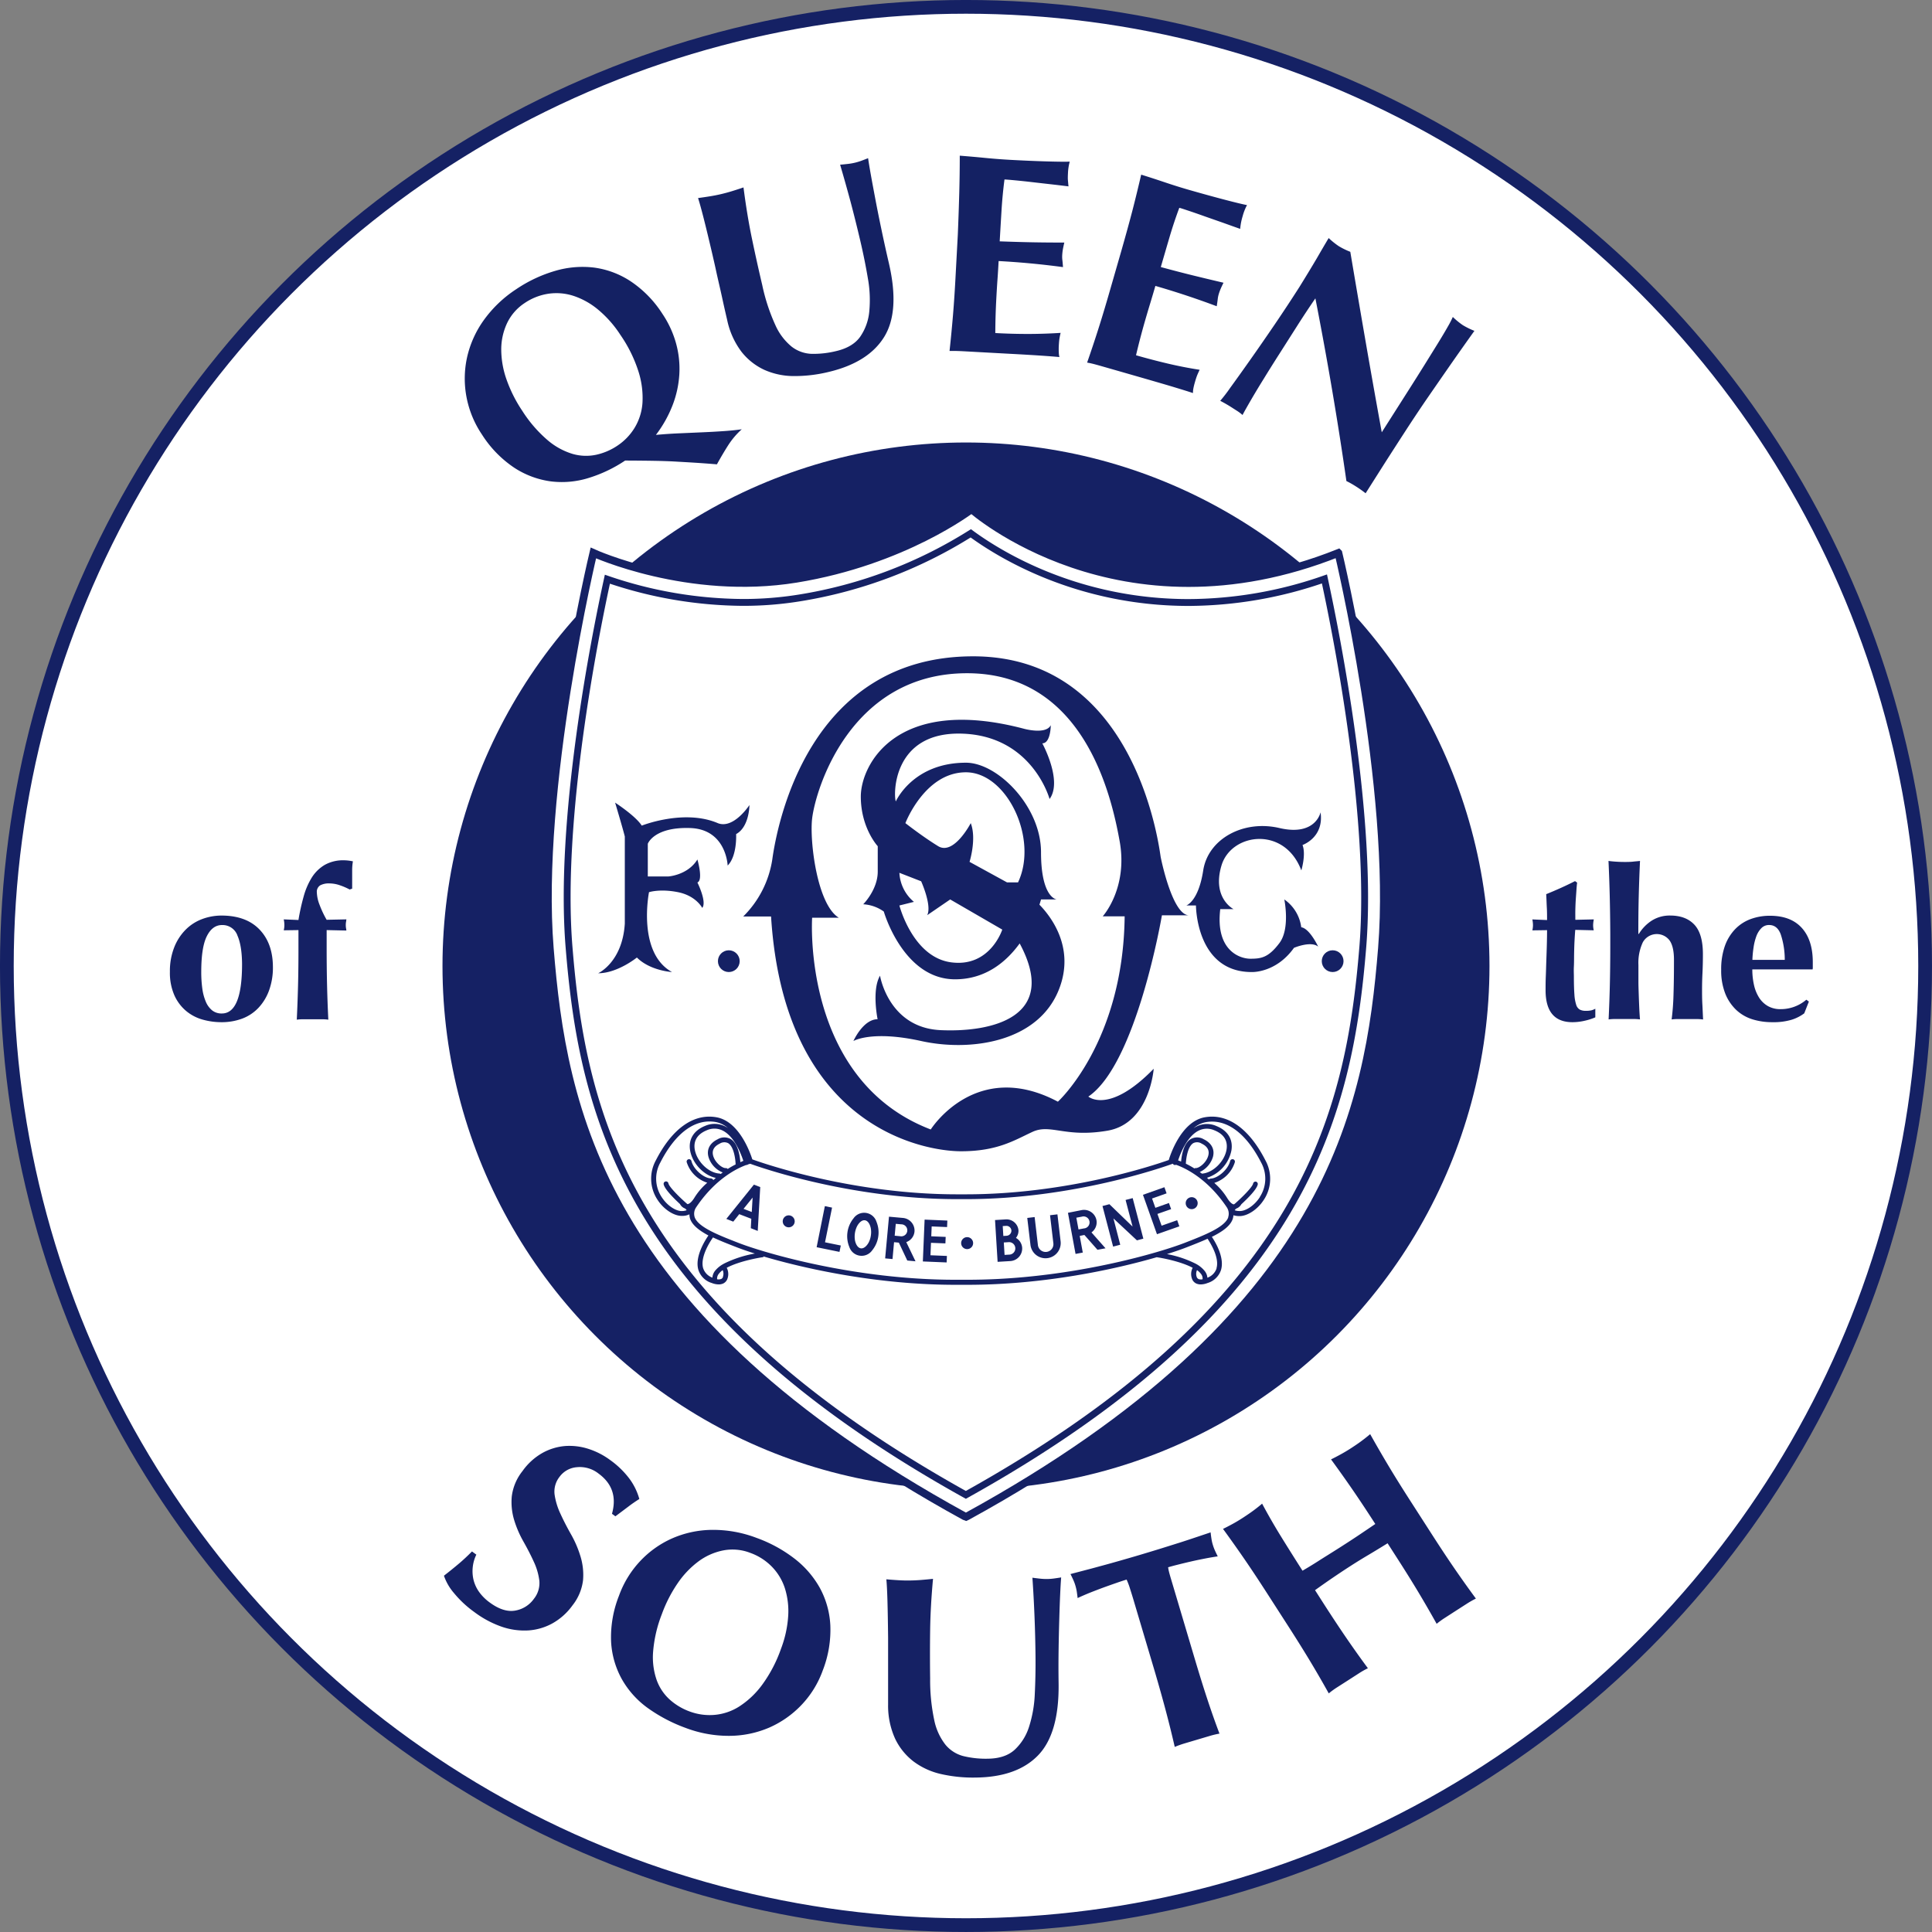
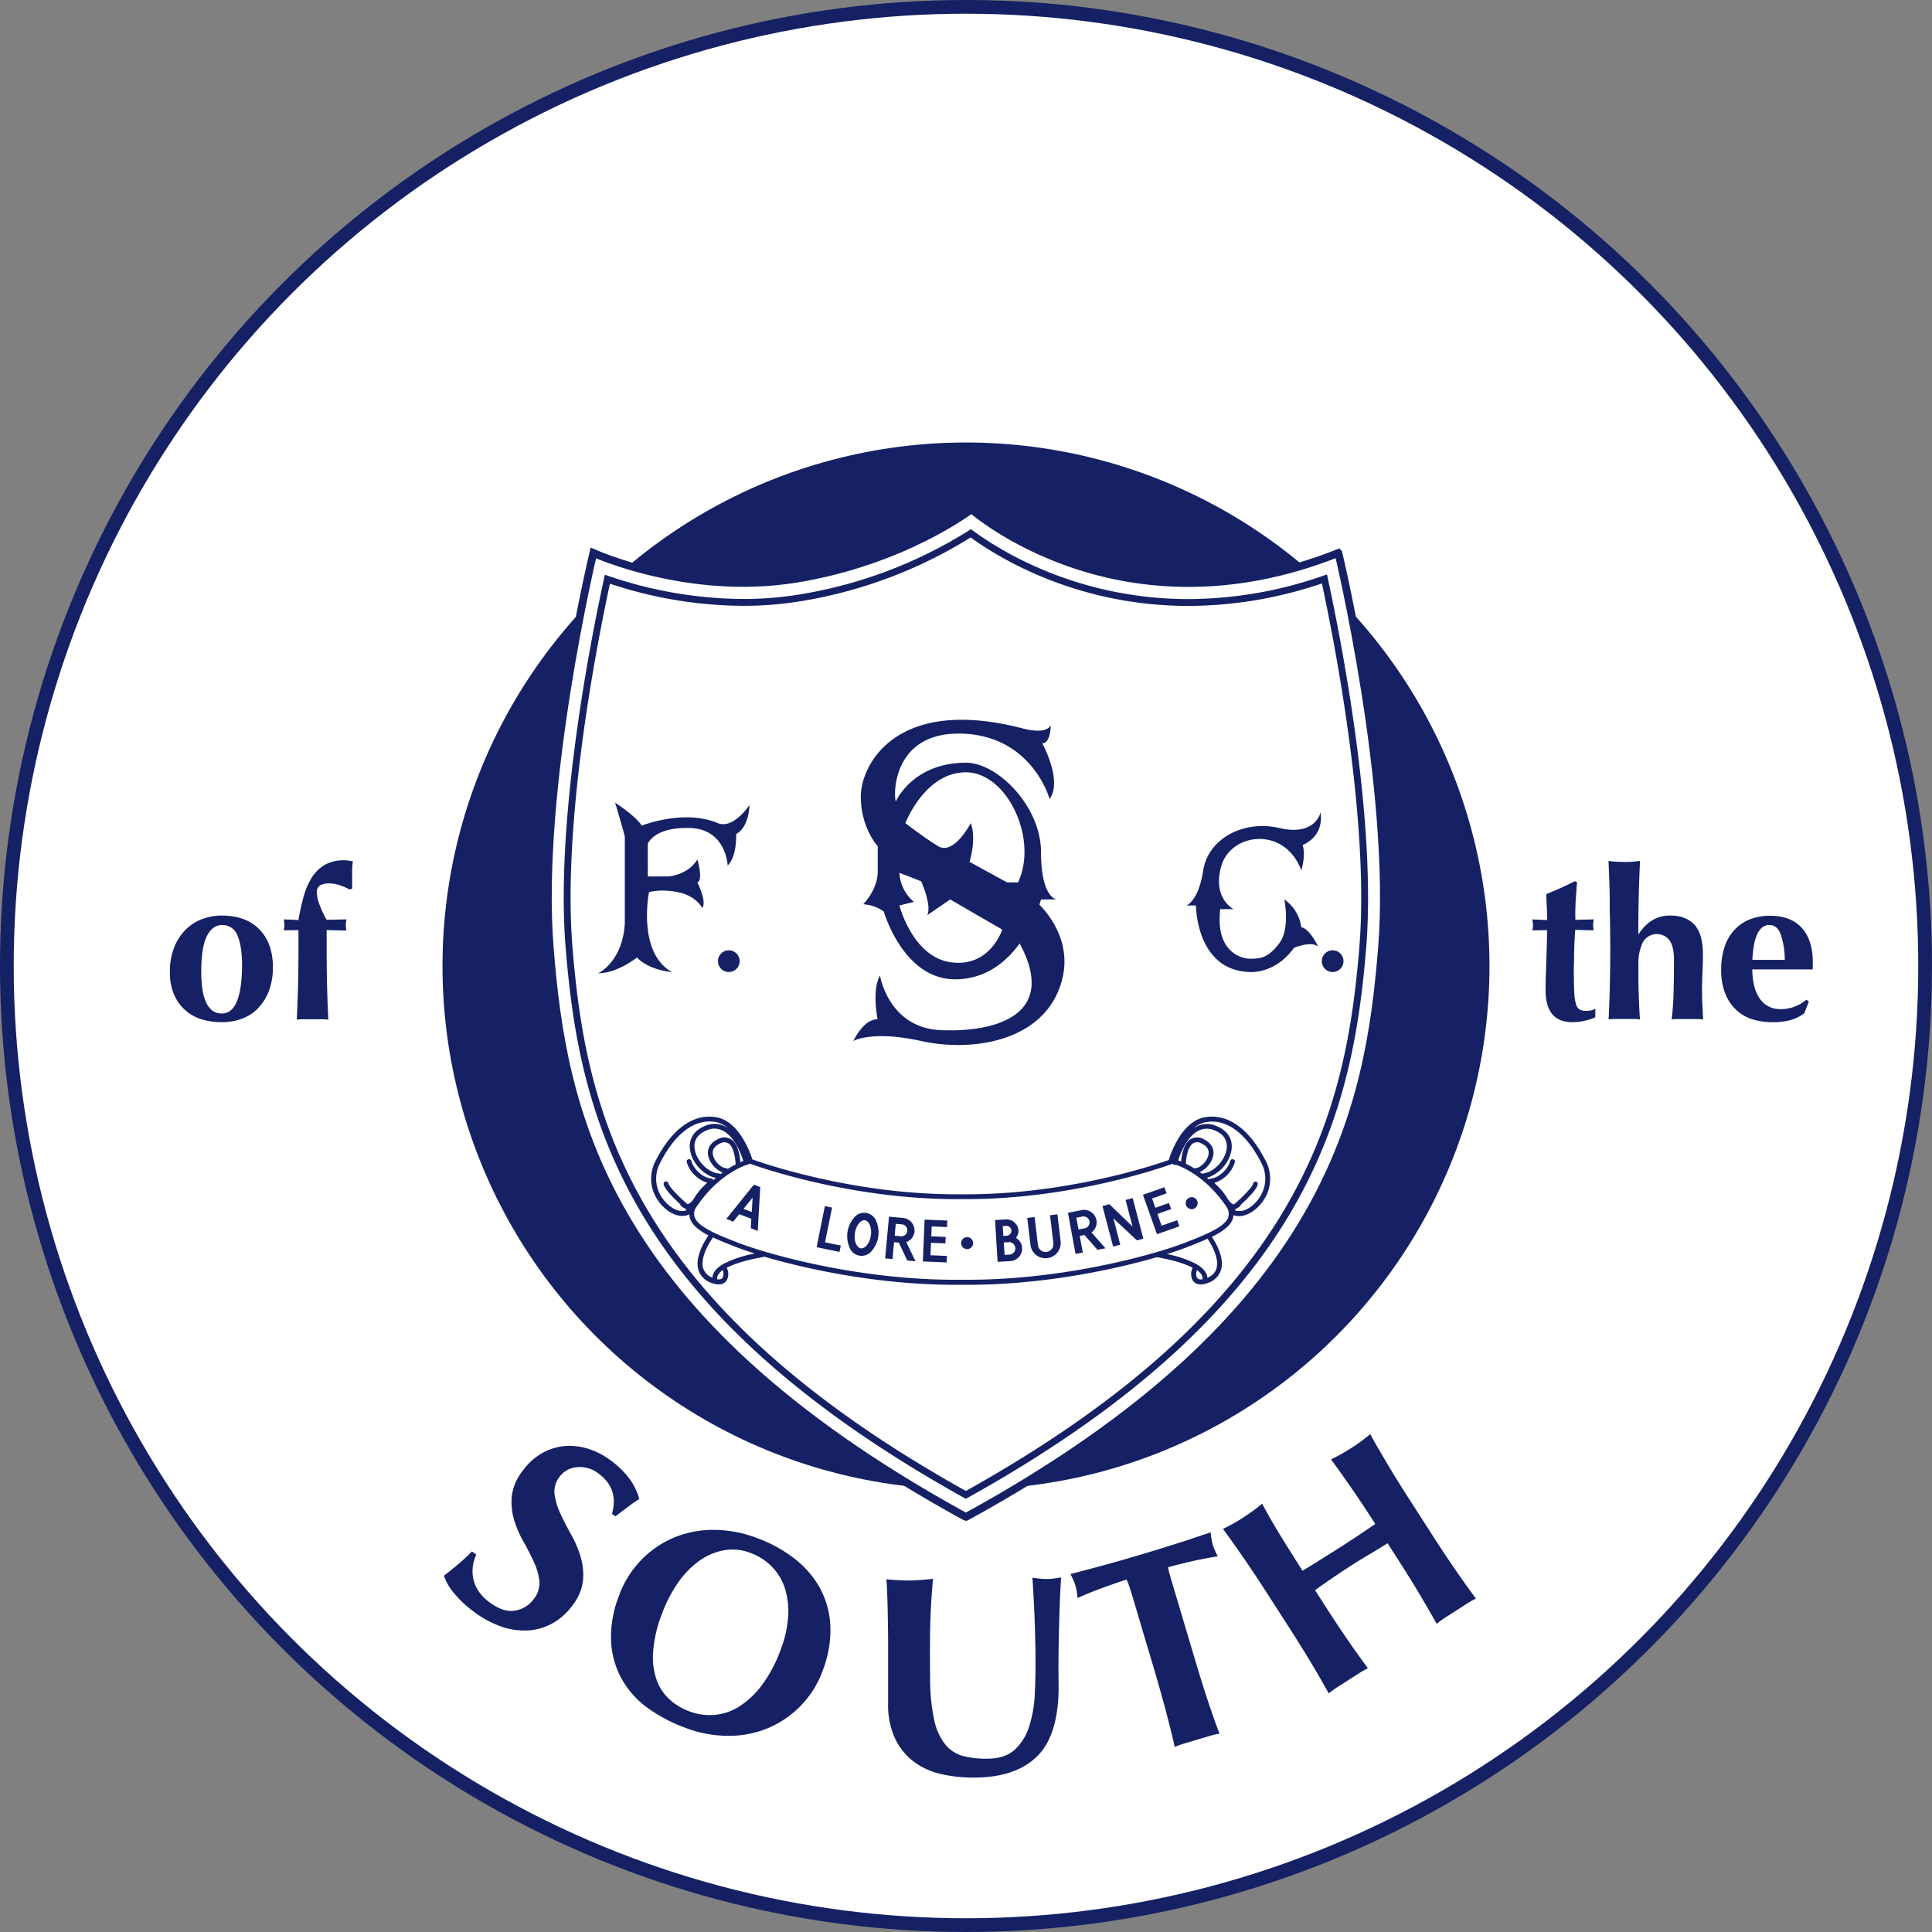
<svg xmlns="http://www.w3.org/2000/svg" id="Layer_1" data-name="Layer 1" viewBox="0 0 705.01 705.01">
  <rect x="0" y="0" width="705.01" height="705.01" fill="#808080" stroke="none" />
  <defs>
    <style>.cls-2{fill:#152164}.cls-3{fill:#142163}</style>
  </defs>
  <circle cx="352.5" cy="352.5" r="350" style="fill:#fff;stroke:#152164;stroke-miterlimit:10;stroke-width:5.01px" />
  <circle cx="352.5" cy="352.5" r="191.03" class="cls-2" />
-   <path d="M63.61 345.61a18.8 18.8 0 0 1 4.18-6.4 16.7 16.7 0 0 1 6-3.84 20.2 20.2 0 0 1 7-1.27q9 0 13.89 5.07t4.91 13.73a24.3 24.3 0 0 1-1.38 8.44 18.35 18.35 0 0 1-3.88 6.41 15.7 15.7 0 0 1-5.94 3.95 21.4 21.4 0 0 1-7.6 1.31 25.2 25.2 0 0 1-6.79-.93 16.2 16.2 0 0 1-6-3.1 16 16 0 0 1-4.34-5.72 20.4 20.4 0 0 1-1.66-8.67 23.5 23.5 0 0 1 1.61-8.98m23-4.33a5.77 5.77 0 0 0-5.6-3.72c-2.36 0-4.21 1.38-5.57 4.14s-2 7.09-2 13a44.5 44.5 0 0 0 .38 6 18.6 18.6 0 0 0 1.27 4.8 8.15 8.15 0 0 0 2.3 3.18 5.48 5.48 0 0 0 3.57 1.15q7.36 0 7.37-18-.05-6.83-1.74-10.55ZM126.25 336.56a6 6 0 0 0-.07 1 6.6 6.6 0 0 0 .07 1c.06.33.11.65.16 1l-7.21-.16v6.37q0 7.51.15 13.81t.46 12.51a17.6 17.6 0 0 0-2.53-.15h-6.45a17.6 17.6 0 0 0-2.53.15q.3-6.21.46-12.51t.15-13.81v-6.37l-5.37.08a7.7 7.7 0 0 0 .23-1.92 10 10 0 0 0-.23-2.07l5.37.23a79 79 0 0 1 1.92-8.67 26.3 26.3 0 0 1 3-6.91 14 14 0 0 1 4.72-4.56 13.7 13.7 0 0 1 7-1.65 16.6 16.6 0 0 1 3.23.38 19.7 19.7 0 0 0-.27 3.34v6.63l-.92.31a23 23 0 0 0-3.53-1.53 11.7 11.7 0 0 0-3.84-.69 6.63 6.63 0 0 0-3.41.72 2.79 2.79 0 0 0-1.19 2.57 13.6 13.6 0 0 0 1 4.53 37 37 0 0 0 2.57 5.45l7.21-.15c-.04.41-.09.76-.15 1.07M581.35 337.56a8.1 8.1 0 0 0 .23 1.92l-6.75-.16c-.1 1.18-.19 2.53-.27 4.07s-.12 3.09-.15 4.68 0 3.12-.08 4.6 0 2.74 0 3.76q0 4 .19 6.45a15 15 0 0 0 .65 3.76 3 3 0 0 0 1.3 1.76 4.45 4.45 0 0 0 2.15.46 8.7 8.7 0 0 0 2.15-.19 6.7 6.7 0 0 0 1.38-.57v3.14a21.4 21.4 0 0 1-3.83 1.23 20 20 0 0 1-4.53.54Q564 373 564 361.34c0-1.48 0-3.15.08-5s.12-3.79.19-5.76.14-3.91.19-5.83.08-3.69.08-5.33l-5.37.08a8.1 8.1 0 0 0 .23-1.92 11 11 0 0 0-.23-2.07l5.37.23c0-1.59 0-3.07-.08-4.45s-.12-3-.23-5q2.68-1.08 5.3-2.26t5.21-2.5l.77.54c-.1.82-.19 1.78-.26 2.88s-.16 2.25-.24 3.45-.12 2.43-.15 3.68 0 2.45 0 3.57l6.75-.15a11 11 0 0 0-.26 2.06M587.41 326.89q-.15-6.28-.45-12.73c.66.1 1.5.19 2.53.26s2.09.12 3.22.12 2.2 0 3.22-.12 1.87-.16 2.53-.26q-.3 6.43-.46 12.73t-.15 13.81l.15.16a15 15 0 0 1 4.88-5 12.23 12.23 0 0 1 6.56-1.77q5.74 0 8.86 3.34t3.11 10.78c0 2.61-.06 4.91-.16 6.91s-.15 4-.15 6c0 1.64 0 3.42.11 5.34s.17 3.77.27 5.56a17.5 17.5 0 0 0-2.53-.15h-6.45a18 18 0 0 0-2.5.13 90 90 0 0 0 .69-9.4q.17-5.42.16-12.39 0-4.83-1.65-7.1a5.84 5.84 0 0 0-9.71.73 17.7 17.7 0 0 0-1.61 8.29v6.17c0 1.35.06 2.84.11 4.45s.12 3.25.19 4.91.17 3.11.27 4.34a17.5 17.5 0 0 0-2.53-.15h-6.44a17.4 17.4 0 0 0-2.48.15q.3-6.21.45-12.51t.16-13.81v-5q-.04-7.49-.2-13.79M640.05 359.43a14.5 14.5 0 0 0 1.88 4.64 9.26 9.26 0 0 0 3.22 3.07 9.13 9.13 0 0 0 4.57 1.11 14.36 14.36 0 0 0 9.44-3.45l.92.69-1.69 4.29a15.3 15.3 0 0 1-4.61 2.34 23 23 0 0 1-7 .89 24.2 24.2 0 0 1-7.14-1 15.3 15.3 0 0 1-6-3.41 16.8 16.8 0 0 1-4.06-6 22.8 22.8 0 0 1-1.5-8.71 25.5 25.5 0 0 1 1.34-8.67 17.1 17.1 0 0 1 3.73-6.13 15.15 15.15 0 0 1 5.63-3.69 20.2 20.2 0 0 1 7.1-1.23q7.61 0 11.63 4.45t4 12.59v1.61a3.6 3.6 0 0 1-.07.92h-22a25.8 25.8 0 0 0 .61 5.69m9.78-18.43q-1.26-3.45-4.25-3.45a3.83 3.83 0 0 0-2.84 1.15 8.3 8.3 0 0 0-1.85 3 20 20 0 0 0-1 4.07 39 39 0 0 0-.42 4.49h11.81a29.5 29.5 0 0 0-1.45-9.26" class="cls-2" />
-   <path d="M202.57 98.85a35.2 35.2 0 0 1 14.17-1.21 31.86 31.86 0 0 1 13.38 5 40.5 40.5 0 0 1 11.62 11.91 36.8 36.8 0 0 1 4.94 10.68 34.9 34.9 0 0 1 1.22 11.29 37.4 37.4 0 0 1-2.45 11.3 44.1 44.1 0 0 1-6.1 10.88q4.34-.4 8.84-.59l8.61-.38c2.74-.12 5.31-.27 7.69-.44s4.44-.39 6.19-.64a28.6 28.6 0 0 0-4.78 5.56q-2 3.1-4.29 7.23-4.5-.37-8-.59c-2.34-.15-4.72-.28-7.14-.42s-5.06-.22-7.92-.27-6.34-.08-10.43-.1a50.6 50.6 0 0 1-13.24 6.33 32.8 32.8 0 0 1-13.81 1.28 32.2 32.2 0 0 1-13.35-4.95 40.9 40.9 0 0 1-11.84-12.14 36.6 36.6 0 0 1-5.63-13.6 36.1 36.1 0 0 1 .13-14.31 37.3 37.3 0 0 1 6-13.62 44.5 44.5 0 0 1 12-11.52 50.7 50.7 0 0 1 14.19-6.68m15.7 14.15a27.5 27.5 0 0 0-8.89-5 20.2 20.2 0 0 0-9.15-.83 21 21 0 0 0-8.78 3.42A18.05 18.05 0 0 0 185 118a22.6 22.6 0 0 0-2.09 9.69 33.2 33.2 0 0 0 2 11 50.5 50.5 0 0 0 5.69 11.25 48 48 0 0 0 9.24 10.69 25.3 25.3 0 0 0 9.08 5 17.66 17.66 0 0 0 8.58.33 22.4 22.4 0 0 0 7.77-3.31 20.9 20.9 0 0 0 6.34-6.59 20.2 20.2 0 0 0 2.84-9.13 31.7 31.7 0 0 0-1.47-11.38 50.3 50.3 0 0 0-6.58-13.33 40.9 40.9 0 0 0-8.13-9.22M289.78 137.23A26.4 26.4 0 0 1 279 135a22.7 22.7 0 0 1-8.44-6.66 29.15 29.15 0 0 1-5.22-11.63q-.94-4-1.64-7.24c-.46-2.13-.91-4.11-1.33-5.93s-.82-3.58-1.18-5.27-.79-3.49-1.19-5.27q-1.91-8.19-3.19-13.22t-2.08-7.51c1.38-.18 2.79-.39 4.23-.62s2.83-.5 4.18-.82 2.72-.69 4.11-1.12 2.75-.87 4.06-1.32q1.29 10.05 3.05 18.53t3.81 17.19a69.6 69.6 0 0 0 4.79 14.56 21.3 21.3 0 0 0 5.93 7.83 12.55 12.55 0 0 0 7.28 2.62 34.5 34.5 0 0 0 8.93-1c4.05-.94 7-2.7 8.8-5.25a19.4 19.4 0 0 0 3.32-9.31 44.3 44.3 0 0 0-.54-12.09q-1.11-6.61-2.77-13.69t-3.45-13.86Q308.6 67 306.57 60.1c1-.08 1.91-.18 2.81-.28a22 22 0 0 0 2.47-.42 21 21 0 0 0 2.49-.74c.78-.29 1.6-.6 2.44-.94.21 1.51.55 3.53 1 6.06s1 5.44 1.62 8.74 1.35 6.93 2.18 10.9 1.74 8.14 2.76 12.52q4.11 17.6-1.69 27t-20.46 12.83a52 52 0 0 1-12.41 1.46M350.05 70.26q.18-6.69.18-13.45 4.66.36 9.21.81t9.22.71c5.12.28 9.66.47 13.65.58s6.66.14 8.05.07a18.7 18.7 0 0 0-.65 4.34c-.06 1.1-.07 2 0 2.6s.1 1.32.2 2.09c-2-.25-4.18-.51-6.56-.78s-4.69-.53-6.92-.79-4.26-.47-6.05-.64-3.07-.27-3.83-.31q-.74 5.69-1.08 11.28t-.67 11.3q6.75.25 12.2.35t11.38.09c-.27 1.17-.46 2.06-.56 2.68a19 19 0 0 0-.21 2 10 10 0 0 0 .06 1.72c.08.59.15 1.45.23 2.56q-11.78-1.58-23.49-2.21c-.12 2.21-.25 4.42-.41 6.63s-.29 4.43-.41 6.64q-.37 6.74-.39 13 5.91.33 11.83.33t12-.39c-.18.76-.32 1.44-.42 2.06s-.18 1.48-.24 2.59a24 24 0 0 0 0 2.6 7.8 7.8 0 0 0 .22 1.57q-2.79-.25-6.88-.53c-2.73-.18-6.48-.41-11.25-.66l-10.26-.56-6.17-.34c-1.56-.08-2.73-.13-3.53-.13h-2q.7-6.41 1.26-13.09t1-15.28l.76-14.1q.35-8.6.53-15.34M413.24 76.81q1.67-6.5 3.19-13.08c3 .93 5.91 1.88 8.79 2.85s5.83 1.9 8.83 2.76q7.38 2.11 13.17 3.62t7.83 1.88a18.5 18.5 0 0 0-1.6 4.07 23 23 0 0 0-.62 2.53c-.11.62-.2 1.31-.28 2.08q-2.83-1-6.22-2.22l-6.57-2.3q-3.18-1.14-5.75-2c-1.71-.56-2.94-1-3.67-1.16q-2 5.37-3.58 10.75t-3.17 10.86q6.51 1.77 11.81 3.07t11.07 2.65c-.52 1.07-.91 1.89-1.14 2.47a18 18 0 0 0-.65 1.87 10 10 0 0 0-.32 1.69c-.07.6-.19 1.44-.36 2.55q-11.12-4.17-22.39-7.42-.92 3.19-1.89 6.38c-.65 2.12-1.27 4.24-1.89 6.37q-1.86 6.48-3.28 12.56 5.68 1.63 11.46 3t11.76 2.3c-.34.7-.63 1.33-.87 1.91s-.51 1.41-.82 2.47-.51 1.91-.62 2.52a8 8 0 0 0-.13 1.59c-1.78-.59-4-1.27-6.59-2.06s-6.22-1.84-10.81-3.17l-9.88-2.84-5.94-1.7c-1.5-.43-2.64-.74-3.41-.93s-1.44-.32-2-.41q2.13-6.09 4.16-12.47t4.4-14.67l3.91-13.57q2.38-8.32 4.07-14.8M480.49 94.31q2.44-4.23 4.36-7.44a28.5 28.5 0 0 0 3.67 2.95 28 28 0 0 0 4.22 2.07q2.81 16.68 5.61 32.86t5.87 33l4.85-7.62 5.41-8.5q2.73-4.29 5.34-8.48l4.79-7.72c1.45-2.35 2.68-4.41 3.67-6.16a35 35 0 0 0 1.87-3.61 27.5 27.5 0 0 0 3.66 3 28 28 0 0 0 4.22 2.07q-5.5 7.7-9.87 14t-8.16 11.8q-3.79 5.58-7.38 11.12T505 169.49L498.33 180a42 42 0 0 0-3.48-2.46 35 35 0 0 0-3.53-2Q486.66 143 480 108.87a336 336 0 0 0-6.7 10.14l-6.47 10.16q-3.35 5.25-5.64 9a297 297 0 0 0-6.3 10.58c-.63 1.12-1.12 2-1.47 2.69a16 16 0 0 0-2-1.51l-2-1.28c-1.34-.86-2.72-1.65-4.14-2.39a55 55 0 0 0 3.62-4.71q3-4.12 7.23-10.11t9.05-13.07q4.82-7.1 9.06-13.75 3.76-6.08 6.25-10.31" class="cls-3" />
+   <path d="M63.61 345.61a18.8 18.8 0 0 1 4.18-6.4 16.7 16.7 0 0 1 6-3.84 20.2 20.2 0 0 1 7-1.27q9 0 13.89 5.07t4.91 13.73a24.3 24.3 0 0 1-1.38 8.44 18.35 18.35 0 0 1-3.88 6.41 15.7 15.7 0 0 1-5.94 3.95 21.4 21.4 0 0 1-7.6 1.31 25.2 25.2 0 0 1-6.79-.93 16.2 16.2 0 0 1-6-3.1 16 16 0 0 1-4.34-5.72 20.4 20.4 0 0 1-1.66-8.67 23.5 23.5 0 0 1 1.61-8.98m23-4.33a5.77 5.77 0 0 0-5.6-3.72c-2.36 0-4.21 1.38-5.57 4.14s-2 7.09-2 13a44.5 44.5 0 0 0 .38 6 18.6 18.6 0 0 0 1.27 4.8 8.15 8.15 0 0 0 2.3 3.18 5.48 5.48 0 0 0 3.57 1.15q7.36 0 7.37-18-.05-6.83-1.74-10.55ZM126.25 336.56a6 6 0 0 0-.07 1 6.6 6.6 0 0 0 .07 1c.06.33.11.65.16 1l-7.21-.16v6.37q0 7.51.15 13.81t.46 12.51a17.6 17.6 0 0 0-2.53-.15h-6.45a17.6 17.6 0 0 0-2.53.15q.3-6.21.46-12.51t.15-13.81v-6.37l-5.37.08a7.7 7.7 0 0 0 .23-1.92 10 10 0 0 0-.23-2.07l5.37.23a79 79 0 0 1 1.92-8.67 26.3 26.3 0 0 1 3-6.91 14 14 0 0 1 4.72-4.56 13.7 13.7 0 0 1 7-1.65 16.6 16.6 0 0 1 3.23.38 19.7 19.7 0 0 0-.27 3.34v6.63l-.92.31a23 23 0 0 0-3.53-1.53 11.7 11.7 0 0 0-3.84-.69 6.63 6.63 0 0 0-3.41.72 2.79 2.79 0 0 0-1.19 2.57 13.6 13.6 0 0 0 1 4.53 37 37 0 0 0 2.57 5.45l7.21-.15c-.04.41-.09.76-.15 1.07M581.35 337.56a8.1 8.1 0 0 0 .23 1.92l-6.75-.16c-.1 1.18-.19 2.53-.27 4.07s-.12 3.09-.15 4.68 0 3.12-.08 4.6 0 2.74 0 3.76q0 4 .19 6.45a15 15 0 0 0 .65 3.76 3 3 0 0 0 1.3 1.76 4.45 4.45 0 0 0 2.15.46 8.7 8.7 0 0 0 2.15-.19 6.7 6.7 0 0 0 1.38-.57v3.14a21.4 21.4 0 0 1-3.83 1.23 20 20 0 0 1-4.53.54Q564 373 564 361.34c0-1.48 0-3.15.08-5s.12-3.79.19-5.76.14-3.91.19-5.83.08-3.69.08-5.33l-5.37.08a8.1 8.1 0 0 0 .23-1.92 11 11 0 0 0-.23-2.07l5.37.23c0-1.59 0-3.07-.08-4.45s-.12-3-.23-5q2.68-1.08 5.3-2.26t5.21-2.5l.77.54c-.1.82-.19 1.78-.26 2.88s-.16 2.25-.24 3.45-.12 2.43-.15 3.68 0 2.45 0 3.57l6.75-.15a11 11 0 0 0-.26 2.06M587.41 326.89q-.15-6.28-.45-12.73c.66.1 1.5.19 2.53.26s2.09.12 3.22.12 2.2 0 3.22-.12 1.87-.16 2.53-.26q-.3 6.43-.46 12.73t-.15 13.81l.15.16a15 15 0 0 1 4.88-5 12.23 12.23 0 0 1 6.56-1.77q5.74 0 8.86 3.34t3.11 10.78c0 2.61-.06 4.91-.16 6.91s-.15 4-.15 6c0 1.64 0 3.42.11 5.34s.17 3.77.27 5.56a17.5 17.5 0 0 0-2.53-.15h-6.45a18 18 0 0 0-2.5.13 90 90 0 0 0 .69-9.4q.17-5.42.16-12.39 0-4.83-1.65-7.1a5.84 5.84 0 0 0-9.71.73 17.7 17.7 0 0 0-1.61 8.29v6.17c0 1.35.06 2.84.11 4.45s.12 3.25.19 4.91.17 3.11.27 4.34a17.5 17.5 0 0 0-2.53-.15h-6.44a17.4 17.4 0 0 0-2.48.15q.3-6.21.45-12.51t.16-13.81q-.04-7.49-.2-13.79M640.05 359.43a14.5 14.5 0 0 0 1.88 4.64 9.26 9.26 0 0 0 3.22 3.07 9.13 9.13 0 0 0 4.57 1.11 14.36 14.36 0 0 0 9.44-3.45l.92.69-1.69 4.29a15.3 15.3 0 0 1-4.61 2.34 23 23 0 0 1-7 .89 24.2 24.2 0 0 1-7.14-1 15.3 15.3 0 0 1-6-3.41 16.8 16.8 0 0 1-4.06-6 22.8 22.8 0 0 1-1.5-8.71 25.5 25.5 0 0 1 1.34-8.67 17.1 17.1 0 0 1 3.73-6.13 15.15 15.15 0 0 1 5.63-3.69 20.2 20.2 0 0 1 7.1-1.23q7.61 0 11.63 4.45t4 12.59v1.61a3.6 3.6 0 0 1-.07.92h-22a25.8 25.8 0 0 0 .61 5.69m9.78-18.43q-1.26-3.45-4.25-3.45a3.83 3.83 0 0 0-2.84 1.15 8.3 8.3 0 0 0-1.85 3 20 20 0 0 0-1 4.07 39 39 0 0 0-.42 4.49h11.81a29.5 29.5 0 0 0-1.45-9.26" class="cls-2" />
  <path d="M218.44 537.74a11 11 0 0 0-7.94-2.34 8.63 8.63 0 0 0-6.3 3.49 8.72 8.72 0 0 0-1.83 6.45 24.8 24.8 0 0 0 2.12 7q1.68 3.68 3.87 7.54a39.2 39.2 0 0 1 3.47 8.08 23 23 0 0 1 .93 8.66 18.3 18.3 0 0 1-3.86 9.21 22.6 22.6 0 0 1-7.21 6.5 21 21 0 0 1-8.88 2.63 25.3 25.3 0 0 1-9.76-1.36 36.8 36.8 0 0 1-10-5.37 38.6 38.6 0 0 1-7.38-6.89A19.2 19.2 0 0 1 162 575c2-1.55 3.78-3 5.35-4.32s3.21-2.84 4.88-4.54l1.59 1.17a13.5 13.5 0 0 0-1.29 4.39 13.8 13.8 0 0 0 .22 4.61 12.9 12.9 0 0 0 2 4.49 17 17 0 0 0 4 4q5 3.67 9.26 2.92a10.5 10.5 0 0 0 6.81-4.28 9.2 9.2 0 0 0 2-6.54 22.8 22.8 0 0 0-2-6.94c-1.08-2.38-2.36-4.86-3.81-7.43a38.2 38.2 0 0 1-3.43-8 22.6 22.6 0 0 1-.82-8.53 18.45 18.45 0 0 1 3.9-9.18 22.5 22.5 0 0 1 7.19-6.57 20.5 20.5 0 0 1 8.26-2.57 22.4 22.4 0 0 1 8.51 1 27.3 27.3 0 0 1 8 4.08 32.1 32.1 0 0 1 7.11 6.9 22.6 22.6 0 0 1 3.57 7.34c-1.44.91-2.79 1.84-4 2.77l-4.73 3.55-1.25-.92q2.57-9.2-4.88-14.66M233.5 569.78a36 36 0 0 1 11.63-8.34 37.1 37.1 0 0 1 14.55-3.17 44.5 44.5 0 0 1 16.41 2.93 50.7 50.7 0 0 1 13.73 7.48 35.1 35.1 0 0 1 9.33 10.73 31.8 31.8 0 0 1 3.85 13.75 40.65 40.65 0 0 1-2.77 16.41 35.7 35.7 0 0 1-7.79 12.62 36.4 36.4 0 0 1-11.76 8.24 37.2 37.2 0 0 1-14.45 3 44.3 44.3 0 0 1-16-2.88 57.5 57.5 0 0 1-13.78-7.22 33 33 0 0 1-9.45-10.44 31.6 31.6 0 0 1-4-13.73 41 41 0 0 1 2.86-16.82 36.5 36.5 0 0 1 7.64-12.56m54.12 19.94a27.8 27.8 0 0 0-1.2-10.12 20.14 20.14 0 0 0-4.74-7.88 20.8 20.8 0 0 0-7.93-5.07 17.9 17.9 0 0 0-9.79-.89 22.44 22.44 0 0 0-9.06 4 33.2 33.2 0 0 0-7.67 8.07 50.4 50.4 0 0 0-5.73 11.23 48.1 48.1 0 0 0-3.18 13.77 25.3 25.3 0 0 0 1.32 10.27 17.7 17.7 0 0 0 4.79 7.13 22.4 22.4 0 0 0 7.26 4.32 20.9 20.9 0 0 0 9.06 1.23 20 20 0 0 0 9.05-3.09 31.7 31.7 0 0 0 8.32-7.89 50.4 50.4 0 0 0 6.88-13.15 40.8 40.8 0 0 0 2.62-11.93M343.51 647.4a26.4 26.4 0 0 1-10.07-4.56 22.8 22.8 0 0 1-6.79-8.35 29 29 0 0 1-2.57-12.49v-24.3q-.09-8.41-.24-13.6t-.4-7.79c1.39.13 2.81.23 4.26.32s2.88.13 4.26.11 2.8-.08 4.26-.2 2.87-.25 4.25-.4q-.93 10.08-1.05 18.75t0 17.6a70 70 0 0 0 1.51 15.25 21.4 21.4 0 0 0 4.09 8.94 12.54 12.54 0 0 0 6.53 4.14 34.5 34.5 0 0 0 8.95.95q6.22-.07 9.72-3.22a19.4 19.4 0 0 0 5.27-8.36 45 45 0 0 0 2.11-11.91c.22-4.47.32-9.13.27-14s-.17-9.54-.36-14.28-.44-9.49-.77-14.27c1 .13 1.91.24 2.81.34s1.73.13 2.49.13a20 20 0 0 0 2.59-.19c.83-.11 1.7-.24 2.6-.39-.13 1.53-.24 3.57-.36 6.13s-.22 5.53-.32 8.88-.19 7.07-.25 11.12-.07 8.32 0 12.82q.18 18.07-7.52 26t-22.76 8.08a52.4 52.4 0 0 1-12.51-1.25M412.39 579.82a26 26 0 0 0-1.28-3.41q-1.5.45-3.66 1.2t-4.6 1.63q-2.44.9-5 1.91c-1.68.68-3.21 1.34-4.61 2-.09-.77-.19-1.53-.3-2.29a17 17 0 0 0-.51-2.24 15 15 0 0 0-.8-2.14c-.31-.7-.65-1.4-1-2.09l6.18-1.62c1.85-.47 3.72-1 5.62-1.51s4-1.1 6.2-1.73 4.91-1.4 8-2.33 5.79-1.74 8-2.44l6.09-1.91q2.77-.89 5.38-1.77l5.67-1.9c.08.78.18 1.54.3 2.3a15 15 0 0 0 .5 2.23 17 17 0 0 0 .8 2.15c.32.7.65 1.39 1 2.08-1.39.2-2.94.46-4.64.79s-3.39.68-5.05 1.06-3.22.76-4.7 1.13-2.72.7-3.71 1a11 11 0 0 0 .26 1.43c.14.61.34 1.31.57 2.11l1.57 5.27 7.4 24.89q2.46 8.26 4.56 14.62t4.37 12.38a31 31 0 0 0-3.74.9l-4.48 1.33-4.48 1.33a35 35 0 0 0-3.62 1.29q-1.44-6.29-3.15-12.76T421.41 610L414 585.08c-.56-1.92-1.1-3.68-1.61-5.26M499.65 567.24q-3.4 2-6.73 4.14c-2.21 1.42-4.4 2.88-6.58 4.36s-4.33 3-6.47 4.53l3.2 5q4.67 7.26 8.46 12.78t7.63 10.71a31 31 0 0 0-3.34 1.9l-3.93 2.53-3.89 2.49a31 31 0 0 0-3.12 2.26q-3.13-5.64-6.58-11.39t-8.11-13l-7.64-11.87q-4.67-7.26-8.46-12.77t-7.8-11c1.07-.51 2.21-1.11 3.43-1.77s2.56-1.46 4-2.4 2.73-1.82 3.84-2.65 2.12-1.63 3-2.39q3.21 6 6.65 11.59t8.09 12.88c1.56-.91 3.4-2 5.55-3.38s4.79-3 7.93-5 5.7-3.68 7.66-5 3.76-2.53 5.42-3.67q-4.67-7.25-8.41-12.68t-7.74-10.89c1.07-.52 2.21-1.11 3.43-1.78s2.56-1.45 4-2.39 2.74-1.82 3.85-2.66 2.12-1.63 3-2.38q3.3 5.89 6.74 11.64t8.11 13l7.64 11.88q4.66 7.25 8.46 12.77t7.63 10.71a34 34 0 0 0-3.34 1.9l-3.94 2.53-3.92 2.53a32 32 0 0 0-3.12 2.25q-3.14-5.64-6.58-11.39t-8.11-13l-3.21-5q-3.35 2.08-6.7 4.08" class="cls-2" />
  <path d="M488.4 201.78S509 287.74 504.3 346 486 480.27 353 553.28l-.48.22-.59-.22c-133.06-73-146.6-149-151.31-207.25s15.9-144.25 15.9-144.25 34.66 15.82 74 9.42 64-25.39 64-25.39 53.84 47.91 133.88 15.97Z" style="fill:#fff;stroke:#152164;stroke-miterlimit:10;stroke-width:2.83px" />
  <path d="M352.45 545.5c-124.23-69.1-139.91-139.45-144.81-200-3.75-46.38 9.11-111.73 14-134.14a155 155 0 0 0 49.56 8.47 128 128 0 0 0 20.44-1.62 167 167 0 0 0 62.61-23.59c10.46 7.69 38.8 25.24 79.5 25.24a151.7 151.7 0 0 0 49.56-8.6c4.82 22.32 17.72 87.82 14 134.24-4.95 60.55-20.63 130.9-144.86 200Z" style="stroke:#152164;stroke-miterlimit:10;fill:none;stroke-width:2.5px" />
  <circle cx="265.95" cy="350.74" r="3.97" class="cls-2" />
  <circle cx="486.3" cy="350.74" r="3.97" class="cls-2" />
  <path d="M228 337.05c-.89 14.13-9.72 18.1-9.72 18.1 7.07 0 14.13-5.74 14.13-5.74 4.86 4.86 12.81 5.3 12.81 5.3-12.81-7.06-8.39-29.14-8.39-29.14s4-1.33 10.6 0 8.83 5.74 8.83 5.74c1.77-2.21-1.77-9.28-1.77-9.28 2.21-.88 0-8.39 0-8.39-3.53 5.74-10.6 6.19-10.6 6.19h-7.5V307.9s2.21-6.18 15.45-5.74 13.69 13.69 13.69 13.69c3.53-3.53 3.09-11.48 3.09-11.48 4.86-2.65 4.86-10.6 4.86-10.6s-5.74 8.83-11.48 6.63c-12.36-5.3-27.82.88-27.82.88-2.21-3.53-9.72-8.39-9.72-8.39s2.65 8.83 3.54 12.36ZM481.89 296.42s-1.77 8.83-15 5.74-26.05 4-27.82 15.46-6.18 12.8-6.18 12.8h3.53s0 24.29 20.32 24.29c0 0 8.83.44 15.45-8.83 0 0 6.18-2.65 8.83-.44 0 0-3.09-6.63-6.18-7.07a14.63 14.63 0 0 0-6.18-10.15s2.21 10.59-1.77 15.89-6.62 5.74-10.6 5.74-12.8-3.09-11-18.1h4.85s-7.95-4-4.41-15.9 23-14.57 29.14 1.77c0 0 1.77-5.74.44-9.27-.05 0 7.9-2.65 6.58-11.93M379.3 330.13c.4-1.2.58-1.91.58-1.91h5.74s-5.74-.45-5.74-17.23-15.88-32.67-27.38-32.67c-19.43 0-25.61 14.13-25.61 14.13-.88-2.21-1.32-25.61 24.29-24.73S383 291.57 383 291.57c4.86-6.63-2.65-20.32-2.65-20.32 3.09 0 3.09-6.62 3.09-6.62-1.76 3.53-9.71 1.32-9.71 1.32-46.81-12.36-59.61 13.25-59.61 24.73s6.18 18.11 6.18 18.11v9.27c0 6.62-5.3 11.92-5.3 11.92a14.33 14.33 0 0 1 7.51 2.65s7.06 24.73 26 24.73c11.11 0 18.67-6.33 23.58-13.09 14.53 27-10.33 32.5-28.88 31.64-19-.89-22.08-19.87-22.08-19.87-3.09 5.3-.88 15.89-.88 15.89-5.3 0-8.83 7.95-8.83 7.95s6.62-4 24.72 0 42.84.44 50.35-19c5.84-15.07-2.96-26.42-7.19-30.75m-32.1 21.05c-14.13-1.77-19-20.76-19-20.76l5.3-1.32a14.76 14.76 0 0 1-5.3-10.6l7.94 3.09s4 8.83 2.21 12.37l8.39-5.74 19 11s-4.4 13.78-18.54 11.96M371.49 322h-4l-13.69-7.5s2.65-8.39.44-14.13c0 0-6.18 11.92-11.92 8.39s-11.93-8.39-11.93-8.39 7.07-18.55 22.08-18.55S379 306.14 371.49 322" class="cls-2" />
-   <path d="M424 334h9.71c-5.74-.44-9.71-19-10.15-21.2s-8.39-73.3-68.45-73.3-71.53 61.38-73.3 74.18a37.12 37.12 0 0 1-10.6 20.76h10.16c4.86 77.28 56.08 85.67 69.33 85.67s19.43-4 26.05-7.07 11.92 2.21 27.38-.44S421 390 421 390c-16.34 16.78-23.85 10.15-23.85 10.15C414.77 388.27 424 334 424 334m-38 68c-30-15.9-46.36 10.16-46.36 10.16-47.25-18.11-43.28-77.28-43.28-77.28h9.72c-7.95-4.86-10.69-28.13-9.72-36.21 1.33-11 14.13-53 56.53-53s52.6 44.13 55.69 61.33-6.18 27.38-6.18 27.38h8c-.49 45.94-24.34 67.62-24.34 67.62Z" class="cls-2" />
  <path d="M461.76 423.42c-5.93-11.63-13.81-17.2-22.14-15.71-8.62 1.55-12.62 13.86-13.12 15.59-6 2.13-37.4 12.52-74 12.52h-3.33c-38.23 0-70.74-11.34-74.64-12.75-.75-2.38-4.77-13.87-13.06-15.36s-16.2 4.08-22.14 15.71a13.91 13.91 0 0 0 .57 14.34c2.23 3.48 5.92 5.93 8.87 5.93h.23a5.94 5.94 0 0 0 2.58-.57 5.3 5.3 0 0 0 .28 1.72c.85 2.32 3.34 4.22 6.65 6-1.44 2.08-5 7.88-3.68 12.5a7.34 7.34 0 0 0 4.9 4.84 7.2 7.2 0 0 0 2.53.52 4 4 0 0 0 1.61-.32 3 3 0 0 0 1.61-1.84 4.94 4.94 0 0 0-.29-3.91c4.75-2.54 12.59-3.83 13.38-3.88v-.27c14.95 4.42 41.43 10.36 70 10.36h4.51c28 0 53.9-5.68 69-10.06 1.5.18 8.68 1.46 13.15 3.85a4.9 4.9 0 0 0-.29 3.91 3 3 0 0 0 1.61 1.84 4 4 0 0 0 1.61.32 6.9 6.9 0 0 0 2.48-.51 7.35 7.35 0 0 0 4.95-4.85c1.23-4.31-1.78-9.63-3.37-12 3.78-1.86 6.66-3.89 7.58-6.42a5.7 5.7 0 0 0 .29-1.46 7.7 7.7 0 0 0 2 .31h.22c2.94 0 6.63-2.45 8.87-5.93a13.92 13.92 0 0 0 .58-14.42m-25.45 2.83a.78.78 0 0 0-.47.13 34 34 0 0 0-3.11-1.74c.08-1.9.67-6.23 2.69-7.48a3.09 3.09 0 0 1 3.09.17c2.1 1 2.91 2.49 2.4 4.38-.66 2.49-3.24 4.54-4.52 4.54Zm2.26 2c-.26-.2-.52-.37-.77-.56a8.93 8.93 0 0 0 4.82-5.53c.72-2.7-.49-5.05-3.34-6.42a4.77 4.77 0 0 0-4.78-.08c-2.66 1.63-3.33 6.11-3.5 8.2l-1.09-.42c.82-2.48 3.23-8.73 7.47-10.85a6.76 6.76 0 0 1 5.82-.1c4.28 1.73 4.75 4.75 4.38 7-.71 4.36-5 8.54-9 8.78Zm-173-1.66a.86.86 0 0 0-.73-.34c-1.26.09-3.93-2-4.61-4.54-.5-1.89.31-3.37 2.4-4.38a3.11 3.11 0 0 1 3.09-.17c2.12 1.3 2.68 6 2.71 7.77-.93.45-1.88 1-2.91 1.66Zm4.59-2.48c-.13-2-.74-6.75-3.51-8.45a4.77 4.77 0 0 0-4.78.08c-2.85 1.37-4.07 3.72-3.34 6.42a8.78 8.78 0 0 0 5.2 5.68l-.76.57a.9.9 0 0 0-.45-.17c-4-.24-8.24-4.42-9-8.78-.37-2.22.09-5.24 4.37-7a6.78 6.78 0 0 1 5.83.1c4.33 2.17 6.77 8.71 7.53 11.05-.35.16-.73.32-1.14.5Zm-21.2 17.81c-2 .15-5.31-1.67-7.52-5.11a12.2 12.2 0 0 1-.48-12.59c5.55-10.87 12.74-16.12 20.25-14.77a9.6 9.6 0 0 1 4.42 2.19 10 10 0 0 0-1.07-.63 8.53 8.53 0 0 0-7.28-.15c-4.12 1.66-6.11 4.9-5.46 8.88.78 4.75 5 9.17 9.4 10.09-.3.25-.6.52-.9.79a1.22 1.22 0 0 0-1.09-.62c-2.45-.19-6.14-3.17-6.94-6.4a.89.89 0 0 0-1.72.43 11.52 11.52 0 0 0 7.5 7.55l-.37.36a23.7 23.7 0 0 0-4.16 4.89c-1.35 2.26-2.3 2.52-2.65 2.58l-.2-.14c-2.66-2.3-6.52-6.14-6.78-7.45a.88.88 0 1 0-1.73.34c.37 1.85 3.89 5.3 6 7.26a.1.1 0 0 0 0 .05A3.43 3.43 0 0 0 250 441a3.3 3.3 0 0 1 .57.61 4.6 4.6 0 0 1-1.66.31Zm14.88 24a1.23 1.23 0 0 1-.66.79 2.84 2.84 0 0 1-1.49.11 2.7 2.7 0 0 1 .53-1.89 6.6 6.6 0 0 1 1.49-1.44 3.22 3.22 0 0 1 .08 2.44Zm.33-4.79a10.3 10.3 0 0 0-3.26 2.63 4.46 4.46 0 0 0-.94 2.47 5.48 5.48 0 0 1-3.38-3.45c-1.15-4 2.42-9.56 3.59-11.23 2.62 1.24 5.61 2.41 8.68 3.6 1.59.62 3.83 1.41 6.61 2.28a41.8 41.8 0 0 0-11.35 3.71Zm173.17 5.58a1.23 1.23 0 0 1-.66-.79 3.22 3.22 0 0 1 .13-2.43 6.4 6.4 0 0 1 1.49 1.44 2.66 2.66 0 0 1 .53 1.89 2.75 2.75 0 0 1-1.54-.1Zm6.62-3.91a5.44 5.44 0 0 1-3.37 3.45 4.55 4.55 0 0 0-1-2.47 10.4 10.4 0 0 0-3.25-2.63 39.6 39.6 0 0 0-10.5-3.52c3-.94 5.41-1.78 7.1-2.44 2.7-1.05 5.34-2.08 7.72-3.16 1.34 2.05 4.34 7.06 3.25 10.78Zm4.25-18.58c-1.33 3.64-8.74 6.52-15.9 9.31-2.25.87-5.79 2.08-10.33 3.4C407 461.31 381.05 467 353.09 467h-4.51c-36.5 0-69.52-9.73-79.16-13.48-7.17-2.79-14.58-5.67-15.91-9.31a4.17 4.17 0 0 1 .43-3.51c7-10.5 15-14.36 18.41-15.59a1 1 0 0 0 .23 0 .75.75 0 0 0 .35-.19c.36-.12.65-.2.83-.25 3.27 1.19 36.4 12.91 75.41 12.91h3.33c39 0 72.14-11.72 75.42-12.91h.08a.87.87 0 0 0 1.15.37c3.24 1.15 11.46 4.94 18.58 15.6a4.22 4.22 0 0 1 .43 3.59Zm11.55-7.42c-2.21 3.44-5.53 5.27-7.53 5.11a4.5 4.5 0 0 1-1.68-.28 3 3 0 0 1 .58-.61 3.42 3.42 0 0 0 1.84-1.56c2.09-1.92 5.66-5.41 6-7.27a.88.88 0 0 0-.69-1 .9.9 0 0 0-1 .7c-.26 1.31-4.12 5.15-6.69 7.38l-.3.21c-.39 0-1.29-.31-2.65-2.58a23.7 23.7 0 0 0-4.16-4.9l-.36-.35a11.5 11.5 0 0 0 7.49-7.55.88.88 0 0 0-1.71-.43c-.81 3.23-4.49 6.21-6.94 6.4a1.46 1.46 0 0 0-.85.32l-.67-.6a13.15 13.15 0 0 0 8.92-10c.66-4-1.33-7.22-5.46-8.88a8.47 8.47 0 0 0-7.27.15 12 12 0 0 0-1.1.64 9.74 9.74 0 0 1 4.44-2.2c7.52-1.36 14.71 3.9 20.26 14.77a12.2 12.2 0 0 1-.52 12.54Z" class="cls-2" />
  <path d="m274.16 444.75-4.4-1.69-2.18 2.73-2.53-1 10.06-12.5 2.31.89-.91 16-2.53-1Zm-2.83-3.63 3 1.15.31-5.26ZM301 440.13l2.63.54-2.57 12.66 5.76 1.17-.48 2.33-8.34-1.71ZM318.29 456.24a4.73 4.73 0 0 1-8.37-1.23 10.32 10.32 0 0 1 1.54-10.42 4.72 4.72 0 0 1 8.37 1.23 10.32 10.32 0 0 1-1.54 10.42m-.53-8.05c-.3-1.49-1.06-2.73-2.13-2.89s-2.15.81-2.87 2.16a8.6 8.6 0 0 0-.77 5.18c.3 1.49 1.06 2.73 2.13 2.89s2.16-.81 2.88-2.15a8.1 8.1 0 0 0 .79-2.54 7.9 7.9 0 0 0-.03-2.65M329.48 444.44a4.63 4.63 0 0 1 4.23 5 4.52 4.52 0 0 1-3 3.82l3.37 7-3-.28-3.08-6.53-1.75-.16-.56 6.15-2.69-.24 1.4-15.22Zm-3 6.48 2 .19a2.19 2.19 0 1 0 .4-4.34l-2-.18ZM336.76 460.32l.64-15.27 8.3.35-.1 2.37-5.62-.23-.15 3.6 5.26.22-.1 2.37-5.26-.21-.19 4.54 6 .25-.1 2.37ZM373 455.36a4.59 4.59 0 0 1-4.33 4.82l-4.63.28-.94-15.25 3.76-.23a4.39 4.39 0 0 1 4.79 3.94 4.1 4.1 0 0 1-.92 2.81 4.47 4.47 0 0 1 2.27 3.63m-5.7-4.41a1.87 1.87 0 0 0 1.77-1.95 1.82 1.82 0 0 0-2-1.66l-1.16.07.22 3.61Zm-1 2.44.28 4.54 1.62-.1a2.28 2.28 0 1 0-.28-4.54ZM378.75 454.38a2.84 2.84 0 0 0 5.64-.67l-1.22-10.26 2.7-.32 1.17 9.94a5.54 5.54 0 0 1-11 1.31l-1.18-9.94 2.69-.32ZM394.7 441.58a4.62 4.62 0 0 1 5.41 3.66 4.5 4.5 0 0 1-1.82 4.48l5.13 5.8-2.94.54-4.77-5.41-1.71.35 1.12 6.08-2.64.49-2.77-15Zm-1.14 7.06 2-.38a2.19 2.19 0 1 0-.79-4.28l-2 .37ZM402.31 440.09l2.52-.66 8.46 8.16-2.55-9.71 2.59-.68 3.89 14.8-2.34.62-8.57-8 2.48 9.6-2.6.68ZM422.19 450.38 417.08 436l7.83-2.77.79 2.24-5.3 1.88 1.21 3.4 4.95-1.76.8 2.24-5 1.75 1.52 4.29 5.69-2 .79 2.24Z" class="cls-2" />
-   <circle cx="287.81" cy="445.68" r="2.19" class="cls-2" />
  <circle cx="352.92" cy="453.63" r="2.19" class="cls-2" />
  <circle cx="434.86" cy="439.05" r="2.19" class="cls-2" />
</svg>